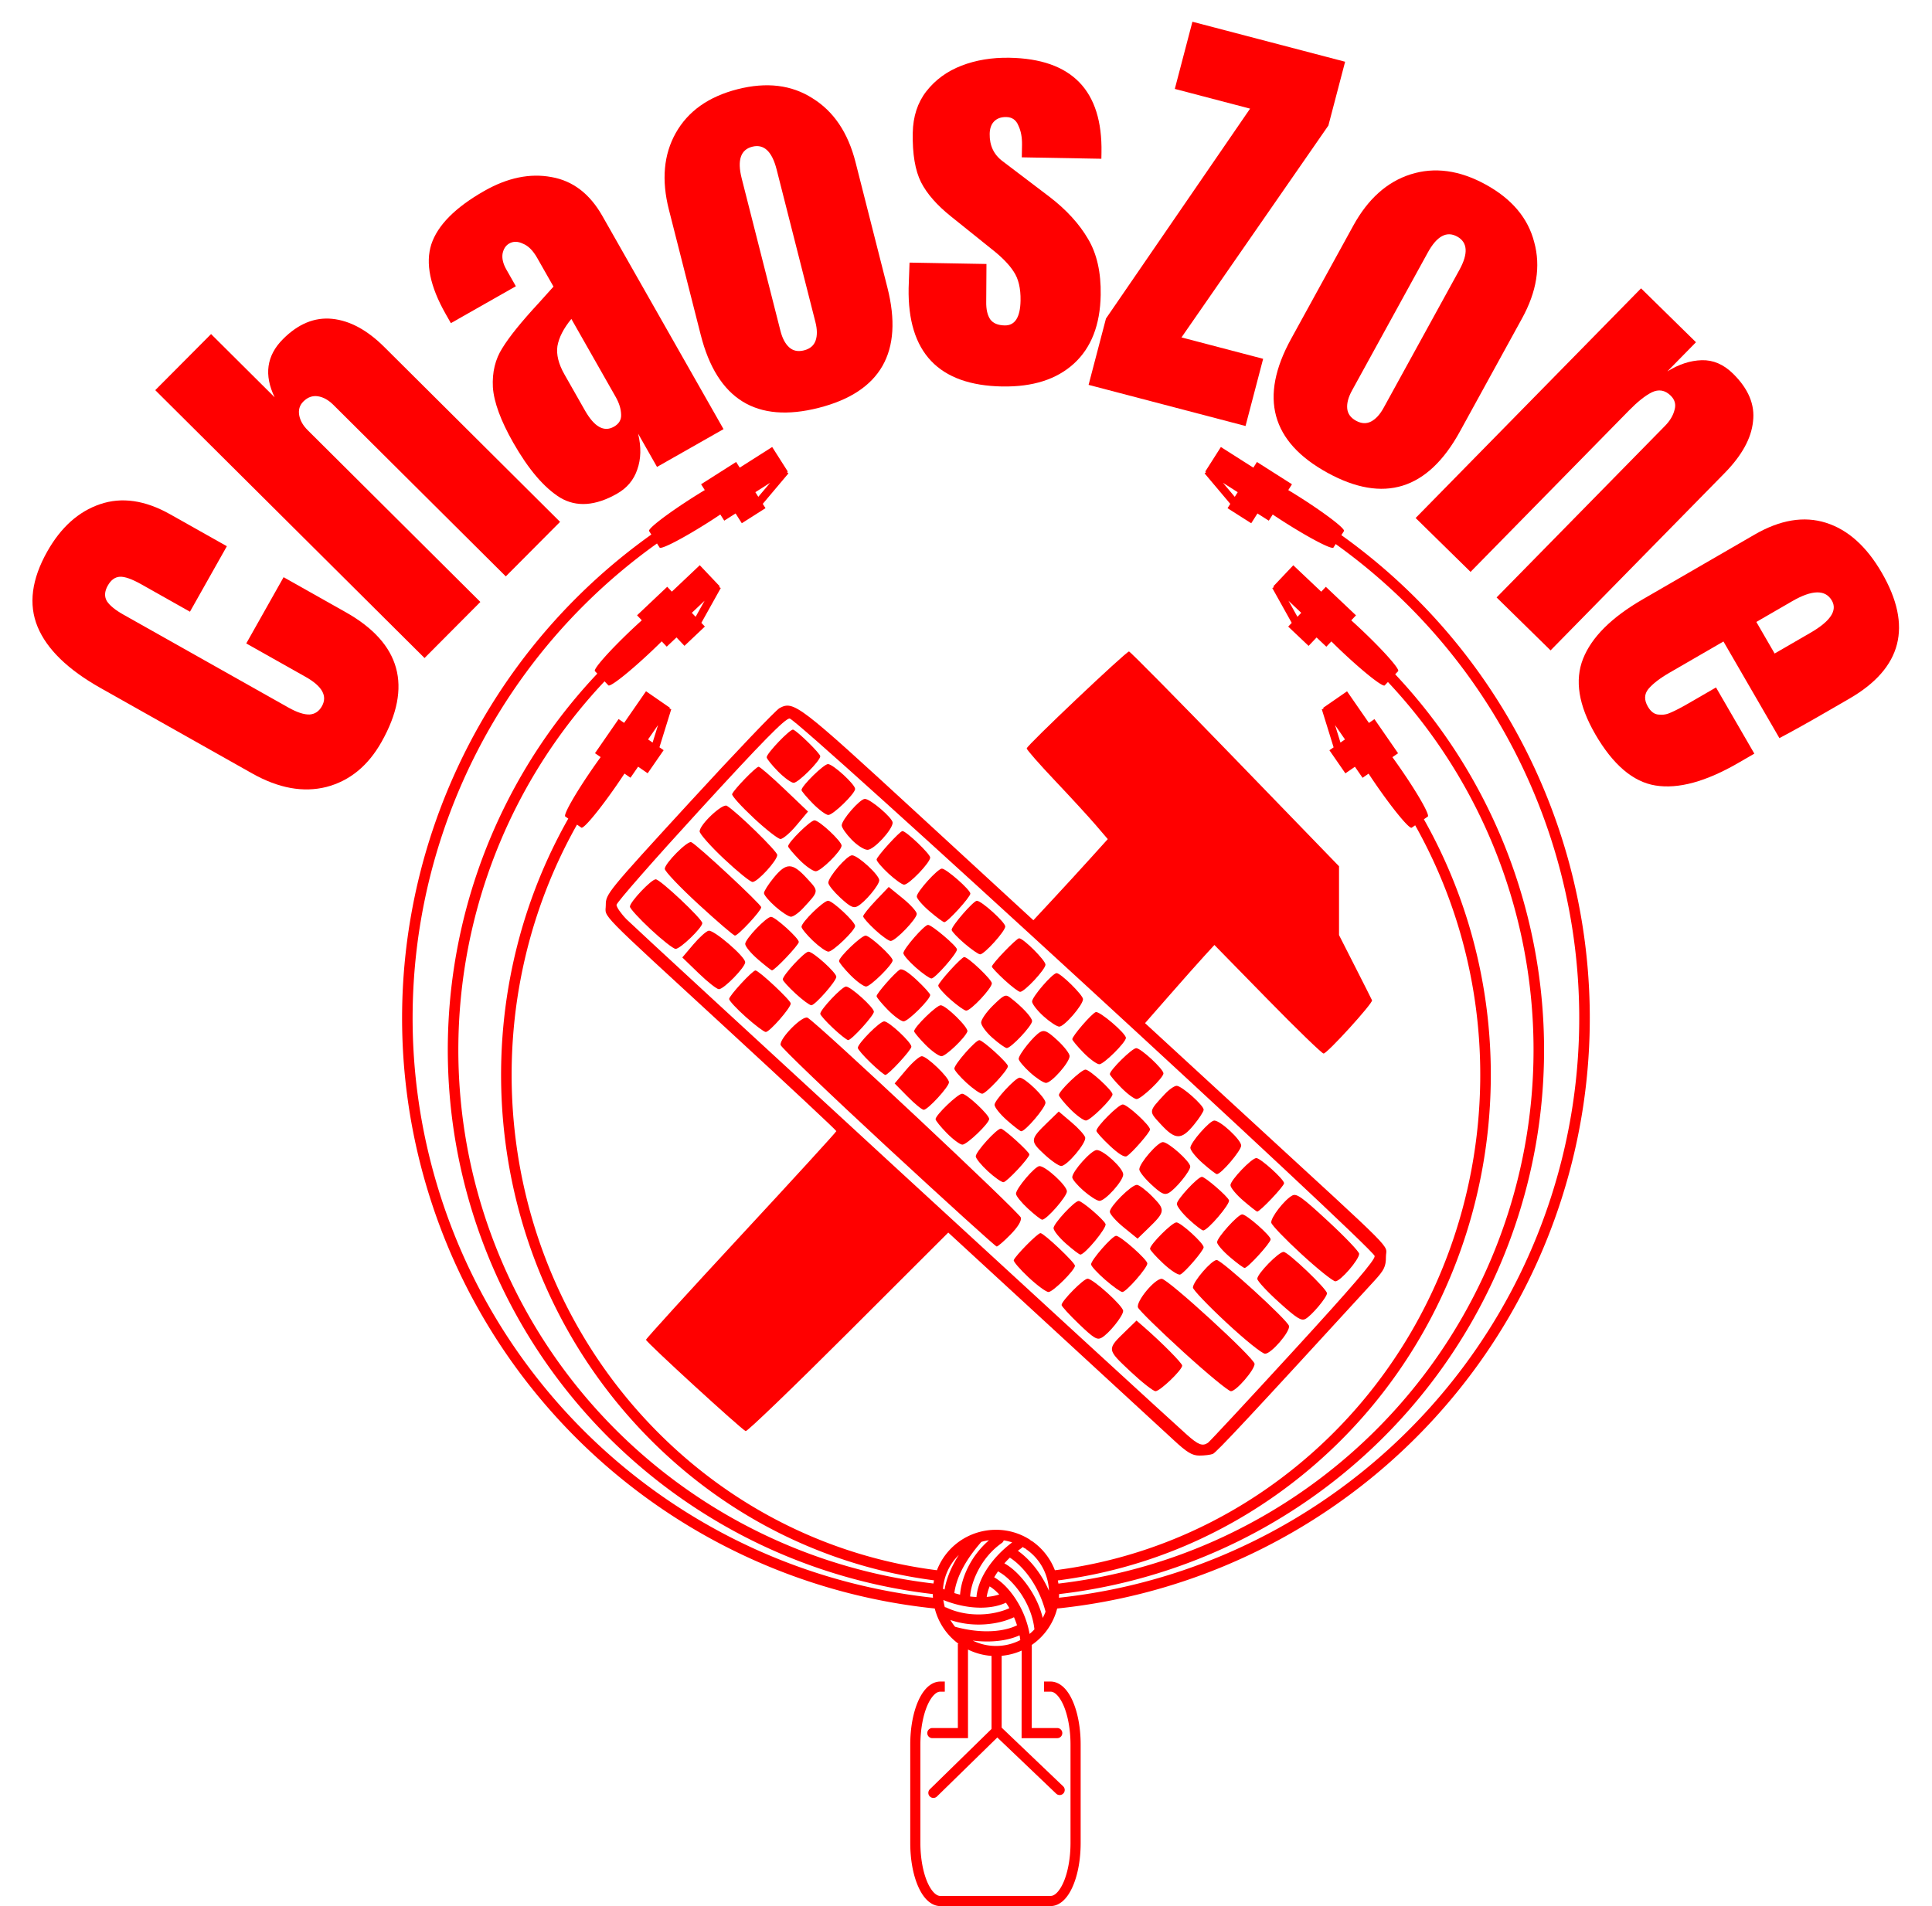
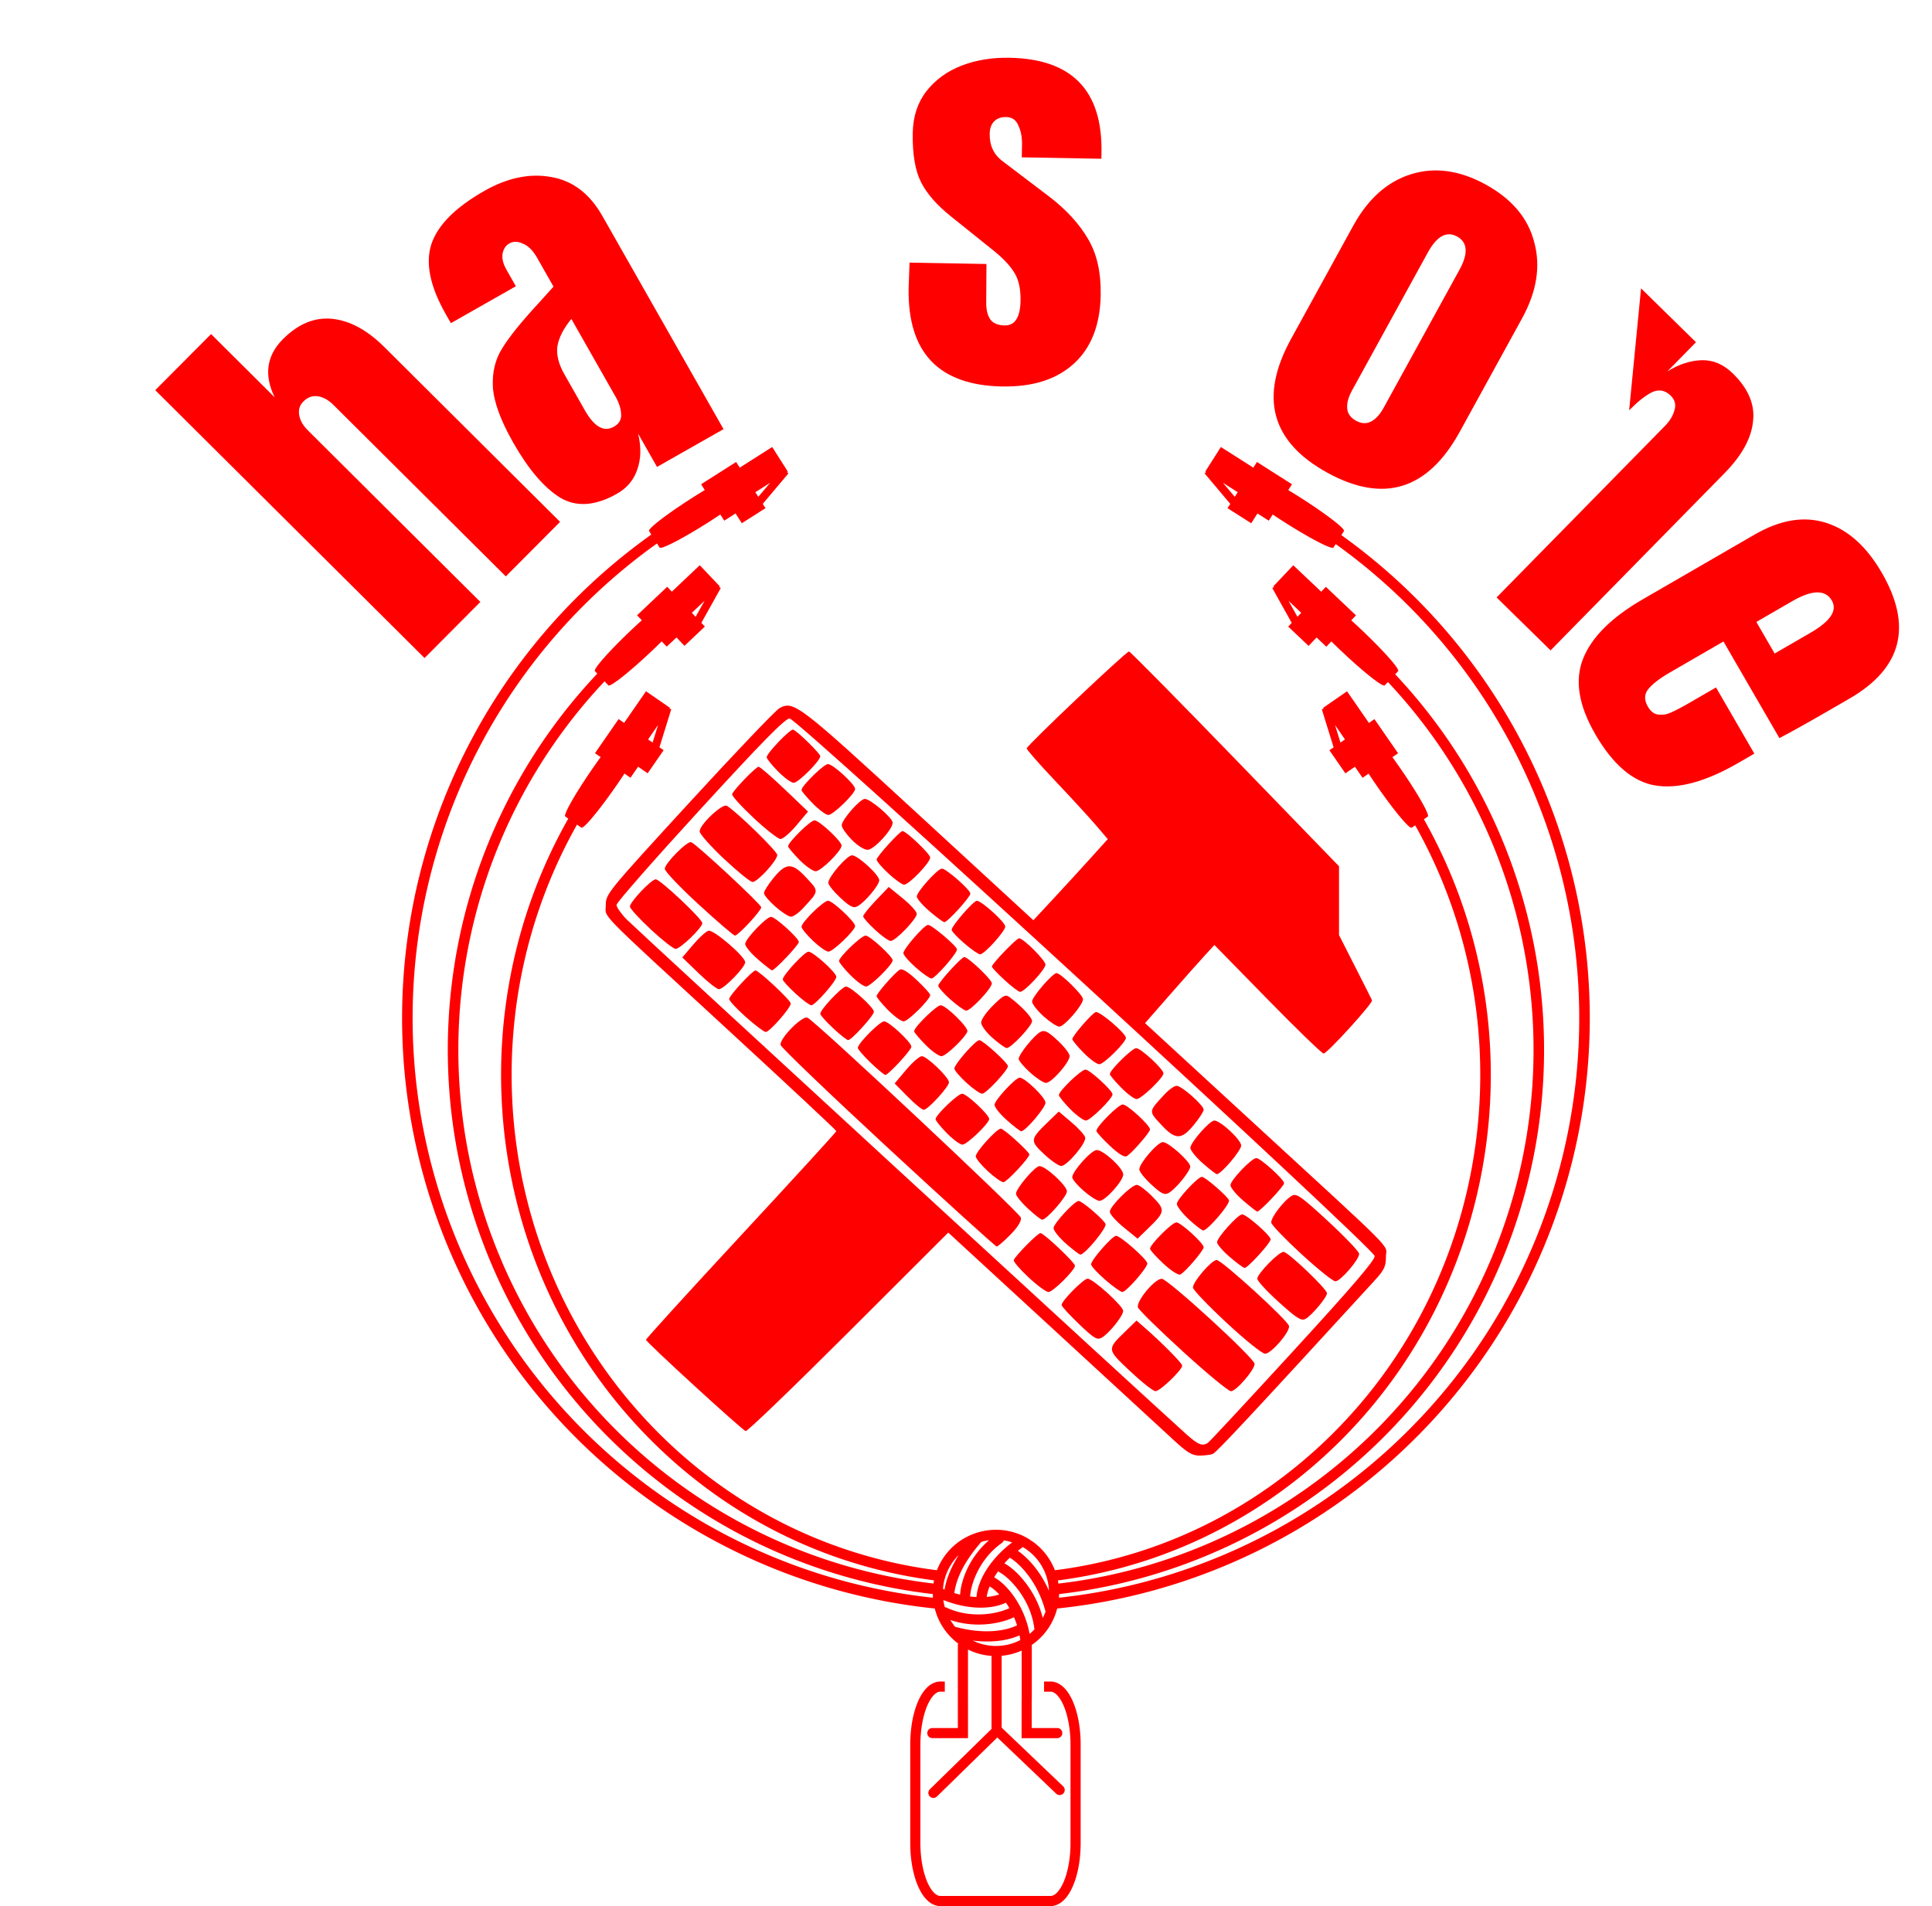
<svg xmlns="http://www.w3.org/2000/svg" width="190.665mm" height="188.157mm" viewBox="0 0 190.665 188.157" version="1.1" id="svg8">
  <defs id="defs2" />
  <g id="layer1" transform="translate(41.989,21.311)">
    <path style="fill:#ff0000;fill-opacity:1;stroke-width:0.265" d="m 73.83,120.836 c -0.915,-0.846 -6.292,-5.8 -11.95,-11.007 l -10.287,-9.468 -9.861,9.848 c -5.423,5.416 -9.982,9.804 -10.131,9.751 -0.401,-0.144 -9.838,-8.793 -9.838,-9.017 0,-0.105 4.226,-4.749 9.391,-10.32 5.165,-5.571 9.392,-10.195 9.393,-10.276 0.001,-0.081 -4.731,-4.505 -10.515,-9.831 C 16.616,68.161 17.795,69.364 17.795,68.021 c 0,-1.087 0.168,-1.293 8.236,-10.089 4.53,-4.939 8.541,-9.144 8.913,-9.345 1.398,-0.754 1.893,-0.375 13.729,10.521 l 11.32,10.42 1.939,-2.086 c 1.067,-1.147 2.719,-2.949 3.671,-4.004 l 1.732,-1.918 -1.188,-1.389 c -0.653,-0.764 -2.454,-2.725 -4.001,-4.359 -1.547,-1.633 -2.813,-3.076 -2.813,-3.206 0,-0.276 9.806,-9.568 10.098,-9.568 0.108,0 4.816,4.77 10.461,10.601 l 10.264,10.601 v 3.397 3.397 l 1.587,3.121 c 0.873,1.716 1.625,3.208 1.67,3.315 0.114,0.269 -4.421,5.257 -4.78,5.257 -0.16,0 -2.649,-2.411 -5.532,-5.358 l -5.242,-5.358 -0.996,1.085 c -0.548,0.597 -2.088,2.333 -3.423,3.858 l -2.428,2.773 10.233,9.414 c 15.039,13.835 13.54,12.325 13.54,13.645 0,0.963 -0.169,1.314 -1.141,2.375 -12.134,13.246 -15.597,16.958 -15.946,17.092 -0.23,0.088 -0.821,0.161 -1.313,0.161 -0.723,0 -1.213,-0.295 -2.558,-1.539 z m 3.391,0.278 c 0.16,-0.107 3.946,-4.179 8.411,-9.05 5.839,-6.368 8.098,-9.005 8.043,-9.388 -0.117,-0.807 -56.975,-53.062 -57.737,-53.062 -0.45,0 -2.66,2.249 -8.842,8.998 -4.534,4.949 -8.243,9.18 -8.243,9.403 0,0.223 0.446,0.864 0.992,1.425 0.864,0.888 52.344,48.251 55.307,50.884 1.12,0.996 1.527,1.151 2.068,0.79 z m -7.659,-7.05 c -2.34,-2.198 -2.336,-2.161 -0.463,-3.976 l 1.075,-1.042 0.732,0.638 c 1.764,1.539 3.774,3.567 3.774,3.809 0,0.43 -2.193,2.532 -2.635,2.526 -0.224,-0.003 -1.342,-0.883 -2.484,-1.955 z m 5.206,-1.944 c -2.353,-2.145 -4.356,-4.109 -4.45,-4.364 -0.215,-0.582 1.63,-2.822 2.335,-2.835 0.596,-0.011 9.171,7.845 9.171,8.402 0,0.596 -1.82,2.702 -2.333,2.7 -0.245,-0.001 -2.371,-1.757 -4.724,-3.903 z m 4.274,-2.872 c -1.817,-1.69 -3.303,-3.247 -3.303,-3.461 0,-0.583 1.852,-2.728 2.347,-2.717 0.506,0.011 7.005,5.939 7.134,6.507 0.128,0.562 -1.748,2.744 -2.359,2.744 -0.292,0 -1.949,-1.334 -3.819,-3.073 z m -14.556,0.134 c -0.941,-0.904 -1.711,-1.746 -1.711,-1.872 0,-0.403 2.17,-2.598 2.568,-2.598 0.535,0 3.504,2.689 3.511,3.181 0.008,0.492 -1.429,2.275 -2.14,2.656 -0.441,0.236 -0.767,0.037 -2.228,-1.367 z m 19.735,-2.152 c -1.17,-1.056 -2.129,-2.095 -2.13,-2.307 -0.002,-0.496 2.107,-2.656 2.595,-2.656 0.441,0 4.282,3.665 4.282,4.085 0,0.4 -1.516,2.207 -2.124,2.533 -0.414,0.221 -0.846,-0.051 -2.623,-1.655 z m -24.71,-2.454 c -0.849,-0.796 -1.504,-1.558 -1.455,-1.694 0.159,-0.441 2.36,-2.668 2.636,-2.668 0.335,0 3.405,2.905 3.405,3.221 0,0.433 -2.183,2.6 -2.613,2.594 -0.236,-0.003 -1.124,-0.657 -1.973,-1.454 z m 7.563,0.238 c -0.764,-0.664 -1.388,-1.346 -1.387,-1.515 0.002,-0.435 2.092,-2.82 2.471,-2.82 0.434,0 3.084,2.35 3.082,2.732 -0.002,0.438 -2.092,2.825 -2.466,2.817 -0.171,-0.004 -0.935,-0.55 -1.699,-1.214 z m 19.381,-2.521 c -1.601,-1.472 -2.944,-2.87 -2.984,-3.106 -0.083,-0.48 1.3,-2.271 2.072,-2.685 0.427,-0.228 0.956,0.152 3.551,2.554 1.677,1.552 3.05,2.993 3.05,3.202 0,0.574 -1.854,2.719 -2.347,2.715 -0.237,-0.002 -1.741,-1.208 -3.342,-2.68 z m -13.64,0.925 c -0.72,-0.673 -1.309,-1.329 -1.309,-1.458 0,-0.427 2.176,-2.604 2.603,-2.604 0.435,0 2.688,2.055 2.688,2.452 0,0.332 -1.887,2.532 -2.311,2.694 -0.203,0.078 -0.941,-0.401 -1.672,-1.085 z m 6.563,-0.645 c -0.691,-0.592 -1.257,-1.249 -1.257,-1.459 0,-0.464 2.065,-2.752 2.481,-2.75 0.428,0.002 2.811,2.098 2.806,2.466 -0.005,0.353 -2.254,2.825 -2.568,2.822 -0.113,-0.001 -0.771,-0.486 -1.462,-1.079 z m -16.168,-1.323 c -0.675,-0.594 -1.228,-1.284 -1.228,-1.532 0,-0.444 2.068,-2.678 2.479,-2.678 0.34,0 2.487,1.841 2.654,2.276 0.144,0.375 -2.033,3.016 -2.486,3.016 -0.105,0 -0.744,-0.486 -1.419,-1.081 z M 45.647,92.009 c -5.784,-5.35 -10.554,-9.925 -10.6,-10.166 -0.125,-0.647 2.183,-2.97 2.669,-2.687 1.081,0.629 20.97,19.278 21.047,19.734 0.058,0.346 -0.308,0.936 -1.047,1.689 -0.625,0.637 -1.23,1.158 -1.344,1.158 -0.114,0 -4.94,-4.377 -10.724,-9.728 z m 23.259,7.837 c -0.753,-0.613 -1.369,-1.306 -1.369,-1.541 0,-0.535 2.129,-2.654 2.667,-2.654 0.219,0 0.91,0.522 1.537,1.16 1.301,1.326 1.279,1.49 -0.432,3.148 l -1.033,1.001 z m 6.43,-0.789 c -0.652,-0.601 -1.185,-1.29 -1.185,-1.532 0,-0.432 2.072,-2.667 2.473,-2.667 0.316,0 2.517,1.902 2.673,2.311 0.139,0.363 -2.094,2.981 -2.543,2.981 -0.129,0 -0.767,-0.491 -1.419,-1.092 z m -15.875,-1.058 c -0.652,-0.601 -1.185,-1.263 -1.185,-1.471 0,-0.519 1.879,-2.729 2.321,-2.729 0.611,0 2.706,1.93 2.706,2.493 0,0.508 -1.999,2.798 -2.442,2.798 -0.118,0 -0.749,-0.491 -1.4,-1.092 z m 21.239,-0.797 c -0.691,-0.592 -1.257,-1.278 -1.257,-1.523 0,-0.485 2.09,-2.673 2.552,-2.673 0.413,0 2.739,2.105 2.739,2.48 0,0.3 -2.39,2.822 -2.655,2.803 -0.068,-0.005 -0.689,-0.494 -1.38,-1.086 z m -15.747,-0.963 c -0.621,-0.541 -1.127,-1.143 -1.124,-1.337 0.007,-0.595 1.889,-2.69 2.416,-2.69 0.672,0 2.615,1.792 2.615,2.411 0,0.64 -1.78,2.618 -2.346,2.608 -0.238,-0.004 -0.94,-0.451 -1.561,-0.992 z m 6.687,-0.613 c -0.656,-0.605 -1.193,-1.281 -1.193,-1.502 0,-0.603 1.822,-2.707 2.333,-2.695 0.563,0.014 2.694,1.922 2.694,2.412 0,0.463 -1.463,2.254 -2.135,2.614 -0.418,0.224 -0.713,0.08 -1.699,-0.829 z m -16.148,-1.331 c -0.652,-0.601 -1.185,-1.258 -1.185,-1.461 0,-0.455 2.072,-2.74 2.481,-2.735 0.288,0.003 2.811,2.294 2.811,2.552 0,0.338 -2.244,2.737 -2.561,2.737 -0.199,0 -0.894,-0.491 -1.546,-1.092 z m 21.21,-0.783 c -0.675,-0.594 -1.223,-1.279 -1.217,-1.521 0.013,-0.527 1.912,-2.689 2.362,-2.689 0.607,0 2.654,1.905 2.654,2.469 0,0.497 -1.976,2.822 -2.399,2.822 -0.095,0 -0.725,-0.486 -1.4,-1.081 z m -15.634,-0.878 c -1.431,-1.332 -1.416,-1.465 0.357,-3.183 l 1.074,-1.04 1.262,1.069 c 0.694,0.588 1.301,1.264 1.348,1.502 0.107,0.544 -1.789,2.796 -2.364,2.807 -0.234,0.005 -0.989,-0.515 -1.677,-1.156 z m 6.471,-0.844 c -0.729,-0.681 -1.325,-1.344 -1.325,-1.473 0,-0.427 2.176,-2.604 2.603,-2.604 0.446,0 2.688,2.06 2.688,2.47 0,0.281 -1.777,2.322 -2.294,2.635 -0.231,0.14 -0.795,-0.207 -1.673,-1.028 z m -16.086,-1.243 c -0.612,-0.624 -1.113,-1.245 -1.113,-1.379 0,-0.408 2.199,-2.514 2.625,-2.514 0.444,0 2.667,2.077 2.667,2.492 0,0.435 -2.192,2.535 -2.646,2.535 -0.23,0 -0.92,-0.511 -1.532,-1.134 z m 21.126,-0.865 c -1.225,-1.329 -1.236,-1.237 0.355,-2.961 0.436,-0.473 0.978,-0.855 1.204,-0.849 0.506,0.013 2.66,1.926 2.66,2.362 0,0.174 -0.431,0.842 -0.958,1.485 -1.245,1.52 -1.833,1.513 -3.261,-0.037 z m -15.19,-0.404 c -0.675,-0.594 -1.228,-1.284 -1.228,-1.532 0,-0.444 2.068,-2.678 2.479,-2.678 0.525,0 2.548,1.96 2.548,2.469 0,0.497 -1.976,2.822 -2.399,2.822 -0.095,0 -0.725,-0.486 -1.4,-1.081 z m 6.236,-1.112 c -0.612,-0.624 -1.113,-1.245 -1.113,-1.379 0,-0.408 2.199,-2.514 2.625,-2.514 0.413,0 2.667,2.064 2.667,2.442 0,0.425 -2.193,2.585 -2.624,2.585 -0.242,0 -0.941,-0.511 -1.554,-1.134 z m -16.041,-1.225 -1.281,-1.301 1.134,-1.345 c 0.624,-0.74 1.319,-1.345 1.546,-1.345 0.503,0 2.681,2.091 2.681,2.575 0,0.444 -2.084,2.717 -2.491,2.717 -0.169,0 -0.884,-0.585 -1.588,-1.301 z m 21.068,-0.892 c -0.612,-0.624 -1.113,-1.222 -1.113,-1.329 0,-0.398 2.2,-2.564 2.603,-2.564 0.46,0 2.688,2.066 2.688,2.492 0,0.435 -2.192,2.535 -2.646,2.535 -0.23,0 -0.92,-0.511 -1.532,-1.134 z m -15.275,-0.487 c -0.652,-0.601 -1.184,-1.226 -1.183,-1.389 0.002,-0.428 2.098,-2.811 2.466,-2.806 0.353,0.005 2.825,2.254 2.822,2.568 -0.003,0.405 -2.164,2.719 -2.538,2.719 -0.21,0 -0.915,-0.491 -1.567,-1.092 z m 6.29,-1.005 c -0.618,-0.56 -1.124,-1.163 -1.124,-1.34 0,-0.439 1.52,-2.329 2.14,-2.66 0.411,-0.22 0.714,-0.072 1.694,0.832 0.656,0.605 1.193,1.301 1.193,1.548 0,0.624 -1.797,2.662 -2.336,2.649 -0.243,-0.006 -0.948,-0.469 -1.567,-1.028 z m -15.743,-0.971 c -0.691,-0.666 -1.257,-1.322 -1.257,-1.458 0,-0.437 2.169,-2.617 2.603,-2.617 0.469,0 2.691,2.072 2.684,2.502 -0.005,0.33 -2.274,2.791 -2.568,2.786 -0.113,-0.002 -0.771,-0.548 -1.462,-1.214 z m 21.023,-0.976 c -0.612,-0.624 -1.113,-1.226 -1.113,-1.339 0,-0.316 1.902,-2.517 2.311,-2.673 0.363,-0.139 2.981,2.094 2.981,2.543 0,0.439 -2.182,2.604 -2.624,2.604 -0.242,0 -0.941,-0.511 -1.554,-1.134 z m -15.61,-0.794 c -0.612,-0.624 -1.113,-1.222 -1.113,-1.329 0,-0.409 2.206,-2.564 2.624,-2.564 0.52,0 2.772,2.215 2.632,2.589 -0.238,0.636 -2.126,2.438 -2.554,2.438 -0.261,0 -0.976,-0.511 -1.588,-1.134 z m 6.626,-0.67 c -0.624,-0.548 -1.124,-1.225 -1.124,-1.521 0,-0.293 0.53,-1.053 1.178,-1.689 1.048,-1.028 1.231,-1.116 1.654,-0.796 1.175,0.889 2.195,1.98 2.195,2.347 0,0.459 -2.086,2.676 -2.502,2.659 -0.152,-0.006 -0.782,-0.456 -1.4,-0.999 z M 40.218,80.176 c -0.691,-0.648 -1.257,-1.284 -1.257,-1.413 0,-0.416 2.149,-2.69 2.542,-2.69 0.465,0 2.75,2.066 2.75,2.487 0,0.373 -2.205,2.807 -2.538,2.8 -0.132,-0.002 -0.806,-0.535 -1.497,-1.183 z m -8.599,-1.094 c -0.91,-0.81 -1.652,-1.611 -1.651,-1.779 0.003,-0.326 2.304,-2.82 2.599,-2.818 0.334,0.002 3.483,2.952 3.481,3.261 -0.002,0.438 -2.092,2.825 -2.466,2.816 -0.171,-0.004 -1.054,-0.67 -1.964,-1.48 z m 29.369,-0.081 c -0.618,-0.56 -1.124,-1.212 -1.124,-1.45 0,-0.461 2.022,-2.802 2.421,-2.802 0.409,0 2.606,2.165 2.606,2.569 0,0.581 -1.855,2.724 -2.347,2.712 -0.237,-0.006 -0.937,-0.469 -1.556,-1.028 z M 45.631,78.378 c -0.612,-0.624 -1.113,-1.235 -1.113,-1.357 0,-0.266 1.797,-2.313 2.294,-2.614 0.231,-0.14 0.795,0.207 1.673,1.028 0.729,0.681 1.325,1.344 1.325,1.473 0,0.439 -2.182,2.604 -2.624,2.604 -0.242,0 -0.941,-0.511 -1.554,-1.134 z m 6.2,-1.005 c -0.675,-0.594 -1.226,-1.22 -1.225,-1.389 0.003,-0.303 2.291,-2.822 2.563,-2.822 0.388,0 2.726,2.225 2.726,2.594 0,0.49 -2.071,2.697 -2.531,2.697 -0.168,0 -0.857,-0.486 -1.532,-1.081 z M 36.514,76.76 c -0.691,-0.638 -1.256,-1.261 -1.255,-1.386 0.003,-0.42 2.152,-2.741 2.538,-2.741 0.464,0 2.752,2.065 2.75,2.481 -0.003,0.427 -2.097,2.811 -2.466,2.808 -0.171,-0.002 -0.876,-0.524 -1.567,-1.162 z m 20.638,-1.323 c -0.691,-0.638 -1.257,-1.237 -1.257,-1.331 0,-0.271 2.427,-2.795 2.688,-2.795 0.427,0 2.604,2.176 2.604,2.603 0,0.468 -2.071,2.69 -2.502,2.685 -0.152,-0.002 -0.841,-0.524 -1.532,-1.162 z M 26.968,74.77 25.347,73.203 26.429,71.926 c 0.595,-0.702 1.275,-1.315 1.512,-1.362 0.523,-0.103 3.612,2.557 3.612,3.11 0,0.502 -2.106,2.663 -2.595,2.663 -0.202,0 -1.098,-0.705 -1.99,-1.567 z m 14.959,0.168 c -0.612,-0.624 -1.113,-1.245 -1.113,-1.379 0,-0.408 2.199,-2.514 2.625,-2.514 0.413,0 2.667,2.064 2.667,2.442 0,0.425 -2.193,2.585 -2.624,2.585 -0.242,0 -0.941,-0.511 -1.554,-1.134 z m 6.464,-0.74 c -0.675,-0.594 -1.228,-1.233 -1.228,-1.418 0,-0.422 2.065,-2.793 2.433,-2.793 0.375,0 2.858,2.106 2.858,2.425 0,0.405 -2.162,2.867 -2.518,2.867 -0.175,0 -0.871,-0.486 -1.546,-1.081 z M 32.81,73.39 c -0.691,-0.592 -1.257,-1.278 -1.257,-1.523 0,-0.485 2.09,-2.673 2.552,-2.673 0.414,0 2.739,2.105 2.739,2.48 0,0.3 -2.39,2.822 -2.655,2.803 -0.068,-0.005 -0.689,-0.494 -1.38,-1.086 z m 20.373,-1.573 c -0.691,-0.592 -1.257,-1.195 -1.257,-1.34 0,-0.39 2.153,-2.871 2.489,-2.869 0.465,0.003 2.803,2.12 2.803,2.538 0,0.464 -2.065,2.752 -2.481,2.75 -0.163,-0.001 -0.863,-0.486 -1.554,-1.079 z M 38.234,71.552 c -0.618,-0.591 -1.124,-1.211 -1.124,-1.376 0,-0.449 2.166,-2.57 2.625,-2.57 0.444,0 2.667,2.077 2.667,2.492 0,0.431 -2.19,2.535 -2.635,2.532 -0.224,-0.002 -0.914,-0.487 -1.532,-1.078 z M 22.227,70.428 c -1.128,-1.053 -2.051,-2.062 -2.051,-2.242 0,-0.465 2.111,-2.697 2.55,-2.697 0.437,0 4.594,3.914 4.594,4.325 0,0.451 -2.182,2.556 -2.635,2.542 -0.224,-0.007 -1.331,-0.875 -2.458,-1.928 z m 22.153,0.055 c -0.652,-0.601 -1.185,-1.205 -1.185,-1.343 0,-0.138 0.568,-0.846 1.262,-1.574 l 1.262,-1.323 1.383,1.125 c 0.761,0.619 1.383,1.308 1.383,1.532 0,0.499 -2.094,2.675 -2.575,2.675 -0.191,0 -0.881,-0.491 -1.532,-1.092 z M 26.962,67.971 c -1.84,-1.691 -3.346,-3.273 -3.346,-3.517 0,-0.532 2.215,-2.771 2.606,-2.634 0.501,0.176 6.919,6.144 6.914,6.43 -0.006,0.349 -2.277,2.794 -2.595,2.794 -0.128,0 -1.739,-1.383 -3.579,-3.074 z M 49.743,68.642 c -0.691,-0.592 -1.257,-1.249 -1.257,-1.459 0,-0.464 2.065,-2.752 2.481,-2.75 0.428,0.003 2.811,2.098 2.806,2.466 -0.005,0.353 -2.254,2.825 -2.568,2.822 -0.113,-0.001 -0.771,-0.486 -1.462,-1.079 z M 34.53,68.183 c -0.618,-0.543 -1.124,-1.143 -1.124,-1.333 0,-0.19 0.431,-0.871 0.958,-1.514 1.245,-1.52 1.833,-1.513 3.261,0.037 1.225,1.329 1.236,1.237 -0.355,2.961 -0.436,0.473 -0.978,0.855 -1.204,0.849 -0.226,-0.006 -0.917,-0.456 -1.536,-0.999 z m 6.419,-0.867 c -0.656,-0.605 -1.193,-1.273 -1.193,-1.485 0,-0.581 1.855,-2.724 2.347,-2.712 0.584,0.015 2.68,1.942 2.68,2.463 0,0.48 -1.423,2.182 -2.15,2.571 -0.398,0.213 -0.715,0.055 -1.684,-0.838 z m 4.754,-2.389 c -0.652,-0.601 -1.183,-1.226 -1.182,-1.389 0.003,-0.288 2.294,-2.811 2.552,-2.811 0.369,0 2.737,2.259 2.737,2.611 0,0.503 -2.091,2.681 -2.575,2.681 -0.191,0 -0.881,-0.491 -1.532,-1.092 z M 29.471,63.48 c -1.329,-1.251 -2.415,-2.476 -2.415,-2.723 0,-0.671 2.251,-2.786 2.687,-2.525 0.982,0.589 4.984,4.497 4.975,4.857 -0.015,0.557 -1.943,2.664 -2.438,2.664 -0.216,0 -1.48,-1.023 -2.808,-2.274 z m 7.429,0.081 c -0.612,-0.624 -1.113,-1.222 -1.113,-1.329 0,-0.398 2.2,-2.564 2.603,-2.564 0.472,0 2.694,2.077 2.677,2.502 -0.02,0.52 -2.045,2.525 -2.55,2.525 -0.277,0 -1.005,-0.511 -1.618,-1.134 z m 5.158,-1.986 c -0.539,-0.552 -0.98,-1.185 -0.98,-1.408 0,-0.554 1.801,-2.616 2.285,-2.616 0.544,0 2.742,1.879 2.742,2.344 0,0.683 -1.847,2.683 -2.478,2.683 -0.334,0 -1.015,-0.435 -1.57,-1.003 z m -9.679,-2.149 c -1.219,-1.138 -2.172,-2.194 -2.117,-2.348 0.156,-0.436 2.35,-2.701 2.616,-2.701 0.131,0 1.281,0.995 2.556,2.211 l 2.317,2.211 -1.14,1.361 c -0.627,0.749 -1.337,1.356 -1.578,1.349 -0.241,-0.007 -1.436,-0.944 -2.655,-2.081 z m 5.844,-1.422 c -0.612,-0.624 -1.113,-1.222 -1.113,-1.329 0,-0.405 2.203,-2.564 2.613,-2.561 0.495,0.003 2.678,2.004 2.678,2.454 0,0.461 -2.171,2.57 -2.646,2.57 -0.23,0 -0.92,-0.511 -1.532,-1.134 z m -3.44,-3.175 c -0.612,-0.624 -1.112,-1.249 -1.111,-1.389 0.004,-0.398 2.336,-2.827 2.616,-2.726 0.432,0.156 2.673,2.356 2.673,2.624 0,0.455 -2.17,2.625 -2.624,2.625 -0.242,0 -0.941,-0.511 -1.554,-1.134 z" id="path896" />
  </g>
  <path id="path1349" d="m 76.205,44.124 -3.203,2.038 -0.356,-0.559 -3.457,2.199 0.364,0.574 c -0.373,0.226 -0.755,0.46 -1.152,0.713 -2.549,1.622 -4.486,3.109 -4.342,3.334 l 0.219,0.344 c -20.682,14.738 -29.53,41.142 -21.869,65.382 7.089,22.431 26.812,38.254 49.84,40.631 0.346,1.36 1.147,2.607 2.352,3.49 h -0.072 v 5.527 h 0.004 a 0.5,0.5 0 0 0 -0.004,0.064 v 2.719 h -2.517 a 0.5,0.5 0 1 0 0,1 h 3.518 v -3.719 a 0.5,0.5 0 0 0 -0.004,-0.064 h 0.003 v -4.965 c 0.742,0.367 1.532,0.573 2.324,0.627 v 7.211 l -6.082,5.948 a 0.5,0.5 0 1 0 0.699,0.715 l 5.953,-5.82 5.808,5.545 a 0.5,0.5 0 0 0 0.689,-0.725 l -6.068,-5.792 V 163.45 c 0.68,-0.062 1.348,-0.236 1.975,-0.515 v 4.834 a 0.5,0.5 0 0 0 -0.008,0.093 v 3.719 h 3.518 a 0.5,0.5 0 1 0 0,-1 h -2.518 v -2.719 a 0.5,0.5 0 0 0 -0.004,-0.064 h 0.011 v -5.422 c 0.61,-0.42 1.156,-0.954 1.599,-1.599 0.429,-0.624 0.729,-1.3 0.905,-1.995 22.967,-2.373 42.659,-18.125 49.79,-40.487 7.728,-24.237 -1.068,-50.684 -21.743,-65.47 l 0.255,-0.4 c 0.143,-0.225 -1.794,-1.712 -4.342,-3.334 -0.398,-0.253 -0.78,-0.488 -1.153,-0.713 l 0.365,-0.574 -3.457,-2.199 -0.356,0.559 -3.203,-2.038 -1.543,2.425 0.083,0.053 -0.148,0.125 2.536,3.01 -0.271,0.425 2.338,1.488 0.614,-0.966 1.119,0.712 0.387,-0.609 c 0.362,0.242 0.737,0.489 1.135,0.742 2.549,1.622 4.716,2.746 4.86,2.52 l 0.22,-0.345 c 20.277,14.532 28.897,40.482 21.311,64.274 -6.976,21.878 -26.183,37.309 -48.625,39.737 0.009,-0.12 0.015,-0.239 0.017,-0.359 19.553,-2.263 36.555,-15.053 43.991,-33.64 7.847,-19.615 3.53,-41.907 -10.822,-57.157 l 0.29,-0.307 c 0.184,-0.194 -1.435,-2.022 -3.629,-4.098 -0.342,-0.324 -0.673,-0.628 -0.996,-0.92 l 0.467,-0.494 -2.976,-2.816 -0.455,0.482 -2.757,-2.609 -1.975,2.087 0.072,0.068 -0.17,0.095 1.918,3.437 -0.347,0.367 2.013,1.905 0.787,-0.831 0.963,0.911 0.496,-0.523 c 0.31,0.307 0.631,0.62 0.973,0.944 2.194,2.077 4.109,3.592 4.292,3.398 l 0.317,-0.334 c 14.044,14.956 18.263,36.787 10.574,56.009 -7.287,18.217 -23.936,30.755 -43.094,32.99 -0.016,-0.105 -0.034,-0.209 -0.055,-0.313 8.582,-1.108 16.96,-4.567 24.171,-10.434 19.086,-15.531 24.129,-43.116 11.953,-64.702 l 0.384,-0.266 c 0.22,-0.152 -0.987,-2.275 -2.706,-4.759 -0.268,-0.388 -0.529,-0.753 -0.784,-1.106 l 0.559,-0.386 -2.331,-3.37 -0.545,0.377 -2.16,-3.122 -2.364,1.635 0.057,0.081 -0.185,0.057 1.166,3.759 -0.415,0.287 1.577,2.28 0.942,-0.651 0.754,1.09 0.593,-0.41 c 0.24,0.364 0.489,0.737 0.758,1.125 1.718,2.485 3.279,4.363 3.498,4.211 l 0.342,-0.237 c 11.869,21.137 6.912,48.114 -11.751,63.3 -7.104,5.781 -15.358,9.173 -23.805,10.237 -0.426,-1.111 -1.174,-2.112 -2.215,-2.849 a 0.5,0.5 0 0 0 -0.152,-0.076 0.5,0.5 0 0 0 -0.125,-0.112 c -0.721,-0.454 -1.5,-0.741 -2.293,-0.873 -0.297,-0.05 -0.596,-0.077 -0.895,-0.083 -2.09,-0.043 -4.153,0.962 -5.371,2.837 -0.241,0.37 -0.435,0.758 -0.588,1.154 -10.112,-1.276 -19.876,-5.876 -27.637,-13.714 C 49.063,125.359 46.096,100.632 56.943,81.402 l 0.429,0.297 c 0.22,0.152 1.78,-1.726 3.498,-4.211 0.268,-0.388 0.518,-0.761 0.758,-1.125 l 0.593,0.41 0.754,-1.09 0.942,0.651 1.576,-2.28 -0.414,-0.287 1.166,-3.759 -0.184,-0.057 0.056,-0.081 -2.363,-1.635 -2.16,3.122 -0.545,-0.377 -2.331,3.37 0.559,0.386 c -0.256,0.353 -0.517,0.718 -0.785,1.106 -1.718,2.485 -2.925,4.607 -2.705,4.759 l 0.296,0.205 c -11.129,19.642 -8.115,44.925 8.007,61.208 7.884,7.963 17.802,12.653 28.086,13.986 -0.021,0.105 -0.04,0.21 -0.055,0.315 C 72.866,154.068 56.162,141.418 48.933,123.086 41.36,103.881 45.641,82.141 59.663,67.257 l 0.374,0.396 c 0.184,0.194 2.098,-1.322 4.292,-3.398 0.342,-0.324 0.664,-0.637 0.974,-0.944 l 0.496,0.523 0.963,-0.911 0.787,0.831 2.014,-1.905 -0.347,-0.367 1.917,-3.437 -0.169,-0.095 0.072,-0.068 -1.976,-2.087 -2.757,2.609 -0.456,-0.482 -2.976,2.816 0.467,0.494 c -0.323,0.292 -0.654,0.596 -0.996,0.92 -2.194,2.077 -3.813,3.904 -3.63,4.098 l 0.233,0.246 C 44.616,81.675 40.237,103.871 47.965,123.468 c 7.377,18.708 24.436,31.613 44.09,33.887 0.002,0.121 0.008,0.242 0.018,0.362 C 69.572,155.284 50.335,139.781 43.4,117.836 35.88,94.04 44.551,68.133 64.838,53.648 l 0.256,0.402 c 0.143,0.225 2.311,-0.899 4.86,-2.52 0.398,-0.253 0.772,-0.5 1.134,-0.742 l 0.388,0.609 1.118,-0.712 0.614,0.966 2.339,-1.488 -0.271,-0.425 2.535,-3.01 -0.148,-0.125 0.084,-0.053 z m -0.201,3.534 -1.168,1.386 -0.291,-0.458 z m 44.685,0 1.459,0.929 -0.291,0.458 z m -51.156,11.646 -0.883,1.583 -0.373,-0.394 z m 57.626,0 1.256,1.189 -0.373,0.394 z M 64.941,71.57 64.404,73.301 63.958,72.992 Z m 66.81,0 0.983,1.422 -0.446,0.309 z M 97.597,152.047 c -1.87,1.623 -2.734,3.8 -2.85,5.366 -0.188,-0.044 -0.378,-0.097 -0.568,-0.155 0.177,-1.277 0.818,-2.932 2.67,-5.056 0.245,-0.07 0.495,-0.122 0.748,-0.156 z m 1.459,0.011 c 0.033,0.005 0.065,0.007 0.098,0.013 0.247,0.042 0.492,0.107 0.734,0.186 -2.155,1.623 -3.394,3.718 -3.522,5.39 -0.205,-0.011 -0.413,-0.026 -0.628,-0.053 0.084,-1.357 1.012,-3.794 3.125,-5.274 a 0.5,0.5 0 0 0 0.193,-0.261 z m 1.859,0.652 c 0.056,0.032 0.111,0.065 0.166,0.1 a 0.5,0.5 0 0 0 0.131,0.058 0.5,0.5 0 0 0 0.104,0.096 c 1.38,0.977 2.14,2.496 2.203,4.063 -0.825,-1.871 -2,-3.191 -3.068,-3.942 0.111,-0.085 0.222,-0.17 0.338,-0.252 a 0.5,0.5 0 0 0 0.125,-0.123 z m -6.292,0.786 c -0.824,1.293 -1.236,2.432 -1.406,3.413 -0.051,-0.022 -0.103,-0.044 -0.155,-0.067 0.065,-0.847 0.336,-1.69 0.831,-2.454 0.214,-0.33 0.46,-0.627 0.729,-0.892 z m 5.039,0.265 c 1.162,0.741 2.777,2.532 3.509,5.287 a 0.5,0.5 0 0 0 0.013,0.042 c -0.08,0.21 -0.17,0.419 -0.279,0.621 -0.271,-1.123 -0.771,-2.14 -1.349,-2.991 -0.768,-1.13 -1.655,-1.969 -2.43,-2.391 a 0.5,0.5 0 0 0 -0.006,-0.003 c 0.169,-0.191 0.349,-0.38 0.542,-0.565 z m -1.156,1.337 a 0.5,0.5 0 0 0 0.142,0.111 c 0.553,0.301 1.389,1.055 2.08,2.072 0.674,0.993 1.22,2.235 1.357,3.561 -0.151,0.16 -0.309,0.311 -0.476,0.449 -0.224,-1.237 -0.69,-2.349 -1.258,-3.263 -0.673,-1.084 -1.469,-1.893 -2.236,-2.325 0.117,-0.2 0.247,-0.401 0.391,-0.604 z m -0.839,1.5 c 0.282,0.168 0.61,0.439 0.945,0.795 -0.341,0.119 -0.759,0.204 -1.234,0.243 0.04,-0.308 0.135,-0.659 0.289,-1.038 z m -4.569,1.347 c 2.391,0.954 4.71,0.957 6.174,0.263 0.078,0.111 0.154,0.226 0.228,0.346 0.039,0.063 0.075,0.13 0.113,0.194 -0.58,0.272 -1.447,0.521 -2.424,0.595 -1.18,0.089 -2.519,-0.061 -3.762,-0.64 a 0.5,0.5 0 0 0 -0.184,-0.052 c -0.065,-0.232 -0.113,-0.467 -0.146,-0.706 z m 6.97,1.697 v 5.2e-4 c 0.111,0.256 0.212,0.523 0.3,0.798 -1.194,0.59 -3.346,0.893 -6.092,0.15 a 0.5,0.5 0 0 0 -0.019,-0.005 c -0.176,-0.212 -0.331,-0.437 -0.47,-0.67 1.188,0.405 2.397,0.507 3.479,0.425 1.107,-0.084 2.077,-0.348 2.801,-0.699 z m 0.55,1.789 c 0.029,0.154 0.053,0.31 0.072,0.468 -1.438,0.742 -3.177,0.788 -4.692,0.048 1.909,0.234 3.488,-0.007 4.619,-0.516 z m -7.816,4.56 c -0.498,0 -0.951,0.238 -1.313,0.592 -0.361,0.353 -0.654,0.825 -0.896,1.386 -0.483,1.122 -0.762,2.611 -0.762,4.258 v 9.691 c 0,1.647 0.278,3.135 0.762,4.258 0.242,0.561 0.535,1.035 0.896,1.389 0.361,0.353 0.815,0.592 1.313,0.592 h 10.873 c 0.498,0 0.954,-0.239 1.315,-0.592 0.361,-0.353 0.653,-0.827 0.895,-1.389 0.483,-1.122 0.763,-2.611 0.763,-4.258 v -9.691 c 0,-1.647 -0.28,-3.136 -0.763,-4.258 -0.242,-0.561 -0.533,-1.033 -0.895,-1.386 -0.361,-0.353 -0.817,-0.592 -1.315,-0.592 h -0.638 v 1 h 0.638 c 0.187,0 0.385,0.081 0.615,0.306 0.231,0.226 0.47,0.593 0.675,1.069 0.41,0.952 0.682,2.33 0.682,3.861 v 9.691 c 0,1.532 -0.272,2.912 -0.682,3.863 -0.205,0.476 -0.445,0.842 -0.675,1.068 -0.231,0.226 -0.429,0.306 -0.615,0.306 H 92.802 c -0.187,0 -0.382,-0.081 -0.613,-0.306 -0.231,-0.226 -0.471,-0.592 -0.676,-1.068 -0.41,-0.952 -0.682,-2.332 -0.682,-3.863 v -9.691 c 0,-1.532 0.272,-2.909 0.682,-3.861 0.205,-0.476 0.445,-0.843 0.676,-1.069 0.231,-0.226 0.426,-0.306 0.613,-0.306 h 0.438 v -1 z" style="color:#000000;font-style:normal;font-variant:normal;font-weight:normal;font-stretch:normal;font-size:medium;line-height:normal;font-family:sans-serif;font-variant-ligatures:normal;font-variant-position:normal;font-variant-caps:normal;font-variant-numeric:normal;font-variant-alternates:normal;font-feature-settings:normal;text-indent:0;text-align:start;text-decoration:none;text-decoration-line:none;text-decoration-style:solid;text-decoration-color:#000000;letter-spacing:normal;word-spacing:normal;text-transform:none;writing-mode:lr-tb;direction:ltr;text-orientation:mixed;dominant-baseline:auto;baseline-shift:baseline;text-anchor:start;white-space:normal;shape-padding:0;clip-rule:nonzero;display:inline;overflow:visible;visibility:visible;opacity:1;isolation:auto;mix-blend-mode:normal;color-interpolation:sRGB;color-interpolation-filters:linearRGB;solid-color:#000000;solid-opacity:1;vector-effect:none;fill:#ff0000;fill-opacity:1;fill-rule:nonzero;stroke:none;stroke-width:1.041;stroke-linecap:butt;stroke-linejoin:miter;stroke-miterlimit:4;stroke-dasharray:none;stroke-dashoffset:0;stroke-opacity:1;color-rendering:auto;image-rendering:auto;shape-rendering:auto;text-rendering:auto;enable-background:accumulate" />
  <g id="text824" style="font-style:normal;font-variant:normal;font-weight:900;font-stretch:normal;font-size:50.8px;line-height:1.25;font-family:Montserrat;-inkscape-font-specification:'Montserrat Heavy';letter-spacing:-0.003px;word-spacing:0px;fill:#ff0000;fill-opacity:1;stroke:none;stroke-width:0.265" transform="translate(-1.041,1.359)" aria-label="ChaosZone">
-     <path id="path829" style="font-style:normal;font-variant:normal;font-weight:bold;font-stretch:normal;font-size:43.392px;font-family:Anton;-inkscape-font-specification:'Anton Bold';letter-spacing:-2.611px;fill:#ff0000" d="m 38.697,71.873 q -2.002,3.554 -5.447,4.452 -3.423,0.86 -7.317,-1.333 L 10.962,66.556 Q 6.124,63.83 4.752,60.518 3.381,57.205 5.703,53.084 q 2.023,-3.591 5.225,-4.677 3.201,-1.085 6.906,1.002 l 5.595,3.152 -3.642,6.465 -4.801,-2.705 q -1.399,-0.788 -2.12,-0.746 -0.721,0.042 -1.19,0.874 -0.49,0.87 -0.077,1.551 0.434,0.643 1.606,1.304 l 16.294,9.18 q 1.285,0.724 2.103,0.687 0.78,-0.059 1.206,-0.815 0.852,-1.512 -1.605,-2.897 l -5.86,-3.301 3.685,-6.54 6.124,3.451 q 8.166,4.601 3.544,12.804 z" />
    <path id="path831" style="font-style:normal;font-variant:normal;font-weight:bold;font-stretch:normal;font-size:43.392px;font-family:Anton;-inkscape-font-specification:'Anton Bold';letter-spacing:-2.611px;fill:#ff0000" d="m 16.362,37.155 5.509,-5.537 6.275,6.244 q -1.604,-3.31 0.814,-5.74 2.265,-2.276 4.874,-2.007 2.609,0.27 5.131,2.779 l 17.348,17.262 -5.356,5.383 -17.01,-16.925 q -0.738,-0.735 -1.536,-0.855 -0.798,-0.121 -1.441,0.525 -0.551,0.554 -0.395,1.382 0.155,0.767 0.832,1.44 L 48.447,58.062 42.938,63.598 Z" />
    <path id="path833" style="font-style:normal;font-variant:normal;font-weight:bold;font-stretch:normal;font-size:43.392px;font-family:Anton;-inkscape-font-specification:'Anton Bold';letter-spacing:-2.611px;fill:#ff0000" d="m 61.938,47.374 q -3.207,1.822 -5.614,0.395 -2.391,-1.486 -4.642,-5.447 -1.844,-3.244 -2,-5.452 -0.118,-2.228 0.94,-3.878 1.037,-1.687 3.574,-4.426 l 1.468,-1.633 -0.043,-0.075 -1.565,-2.754 q -0.622,-1.094 -1.396,-1.403 -0.758,-0.368 -1.362,-0.025 -0.528,0.3 -0.664,1.026 -0.099,0.705 0.373,1.535 l 0.943,1.66 -6.413,3.644 -0.514,-0.905 q -2.315,-4.074 -1.415,-6.882 0.938,-2.829 5.239,-5.273 3.433,-1.951 6.612,-1.362 3.158,0.551 5.023,3.833 l 11.962,21.051 -6.564,3.73 -1.865,-3.282 q 0.474,1.976 -0.084,3.541 -0.52,1.543 -1.992,2.379 z m -0.312,-6.61 q 0.755,-0.429 0.713,-1.204 -0.025,-0.834 -0.539,-1.74 l -4.373,-7.696 q -1.15,1.402 -1.374,2.677 -0.186,1.254 0.693,2.8 l 2.015,3.546 q 1.393,2.452 2.865,1.616 z" />
-     <path id="path835" style="font-style:normal;font-variant:normal;font-weight:bold;font-stretch:normal;font-size:43.392px;font-family:Anton;-inkscape-font-specification:'Anton Bold';letter-spacing:-2.611px;fill:#ff0000" d="m 81.83,38.903 q -9.21,2.34 -11.636,-7.206 L 67.052,19.333 q -1.111,-4.374 0.676,-7.559 1.819,-3.238 6.108,-4.328 4.29,-1.09 7.391,0.897 3.133,1.935 4.245,6.309 l 3.142,12.364 q 2.426,9.546 -6.784,11.887 z m -1.443,-5.677 q 0.883,-0.224 1.143,-0.962 0.26,-0.738 -0.018,-1.831 l -3.826,-15.056 q -0.684,-2.692 -2.408,-2.253 -1.724,0.438 -1.04,3.13 l 3.826,15.056 q 0.278,1.093 0.859,1.617 0.581,0.524 1.464,0.3 z" />
    <path id="path837" style="font-style:normal;font-variant:normal;font-weight:bold;font-stretch:normal;font-size:43.392px;font-family:Anton;-inkscape-font-specification:'Anton Bold';letter-spacing:-2.611px;fill:#ff0000" d="m 99.955,36.792 q -9.414,-0.169 -9.243,-9.713 l 0.089,-2.516 7.592,0.136 -0.024,3.732 q -0.02,1.128 0.403,1.743 0.424,0.572 1.422,0.59 1.518,0.027 1.563,-2.446 0.033,-1.822 -0.686,-2.877 -0.675,-1.054 -2.216,-2.253 l -3.979,-3.196 q -2.054,-1.643 -2.934,-3.351 -0.88,-1.752 -0.824,-4.875 0.044,-2.43 1.332,-4.099 1.333,-1.712 3.474,-2.542 2.141,-0.83 4.744,-0.783 9.241,0.166 9.076,9.363 l -0.011,0.607 -7.853,-0.141 0.022,-1.215 q 0.02,-1.128 -0.356,-1.916 -0.332,-0.831 -1.2,-0.846 -0.781,-0.014 -1.223,0.455 -0.398,0.427 -0.412,1.208 -0.031,1.735 1.297,2.714 l 4.624,3.511 q 2.483,1.911 3.788,4.147 1.306,2.193 1.246,5.534 -0.079,4.425 -2.638,6.766 -2.559,2.341 -7.071,2.26 z" />
-     <path id="path839" style="font-style:normal;font-variant:normal;font-weight:bold;font-stretch:normal;font-size:43.392px;font-family:Anton;-inkscape-font-specification:'Anton Bold';letter-spacing:-2.611px;fill:#ff0000" d="m 108.471,36.633 1.716,-6.548 14.222,-20.72 -7.429,-1.947 1.738,-6.632 15.069,3.949 -1.65,6.296 -14.498,20.917 8.059,2.112 -1.738,6.632 z" />
    <path id="path841" style="font-style:normal;font-variant:normal;font-weight:bold;font-stretch:normal;font-size:43.392px;font-family:Anton;-inkscape-font-specification:'Anton Bold';letter-spacing:-2.611px;fill:#ff0000" d="m 132.04,45.307 q -8.329,-4.574 -3.588,-13.208 l 6.141,-11.182 q 2.172,-3.955 5.652,-5.064 3.539,-1.126 7.418,1.005 3.879,2.131 4.79,5.7 0.97,3.552 -1.202,7.508 l -6.141,11.182 q -4.741,8.634 -13.071,4.059 z m 2.82,-5.135 q 0.799,0.439 1.492,0.077 0.694,-0.362 1.237,-1.351 l 7.478,-13.616 q 1.337,-2.434 -0.223,-3.291 -1.559,-0.856 -2.896,1.578 l -7.478,13.616 q -0.543,0.989 -0.476,1.768 0.067,0.779 0.866,1.218 z" />
-     <path id="path843" style="font-style:normal;font-variant:normal;font-weight:bold;font-stretch:normal;font-size:43.392px;font-family:Anton;-inkscape-font-specification:'Anton Bold';letter-spacing:-2.611px;fill:#ff0000" d="m 162.993,27.105 5.42,5.319 -2.826,2.88 q 1.708,-1.059 3.396,-1.106 1.687,-0.047 3.081,1.321 2.292,2.249 1.978,4.737 -0.253,2.488 -2.806,5.089 l -17.172,17.498 -5.327,-5.227 16.625,-16.941 q 0.729,-0.743 0.936,-1.574 0.238,-0.8 -0.381,-1.408 -0.836,-0.821 -1.875,-0.32 -0.977,0.5 -2.223,1.77 l -15.652,15.95 -5.42,-5.319 z" />
+     <path id="path843" style="font-style:normal;font-variant:normal;font-weight:bold;font-stretch:normal;font-size:43.392px;font-family:Anton;-inkscape-font-specification:'Anton Bold';letter-spacing:-2.611px;fill:#ff0000" d="m 162.993,27.105 5.42,5.319 -2.826,2.88 q 1.708,-1.059 3.396,-1.106 1.687,-0.047 3.081,1.321 2.292,2.249 1.978,4.737 -0.253,2.488 -2.806,5.089 l -17.172,17.498 -5.327,-5.227 16.625,-16.941 q 0.729,-0.743 0.936,-1.574 0.238,-0.8 -0.381,-1.408 -0.836,-0.821 -1.875,-0.32 -0.977,0.5 -2.223,1.77 z" />
    <path id="path845" style="font-style:normal;font-variant:normal;font-weight:bold;font-stretch:normal;font-size:43.392px;font-family:Anton;-inkscape-font-specification:'Anton Bold';letter-spacing:-2.611px;fill:#ff0000" d="m 158.464,71.098 q -2.456,-4.244 -1.193,-7.431 1.263,-3.188 5.882,-5.862 l 11.041,-6.391 q 3.793,-2.196 7.044,-1.17 3.251,1.026 5.512,4.932 4.587,7.924 -3.187,12.424 l -1.99,1.152 q -3.004,1.739 -4.925,2.751 l -5.522,-9.539 -5.333,3.087 q -1.427,0.826 -2.079,1.605 -0.615,0.757 -0.05,1.733 0.435,0.751 1.059,0.791 0.646,0.077 1.231,-0.211 0.644,-0.273 1.771,-0.925 l 2.666,-1.543 3.783,6.534 -1.577,0.913 q -4.807,2.783 -8.185,2.231 -3.318,-0.536 -5.949,-5.08 z m 17.711,-7.946 3.53,-2.043 q 2.967,-1.717 2.119,-3.182 -0.957,-1.652 -3.923,0.065 l -3.53,2.043 z" />
  </g>
</svg>